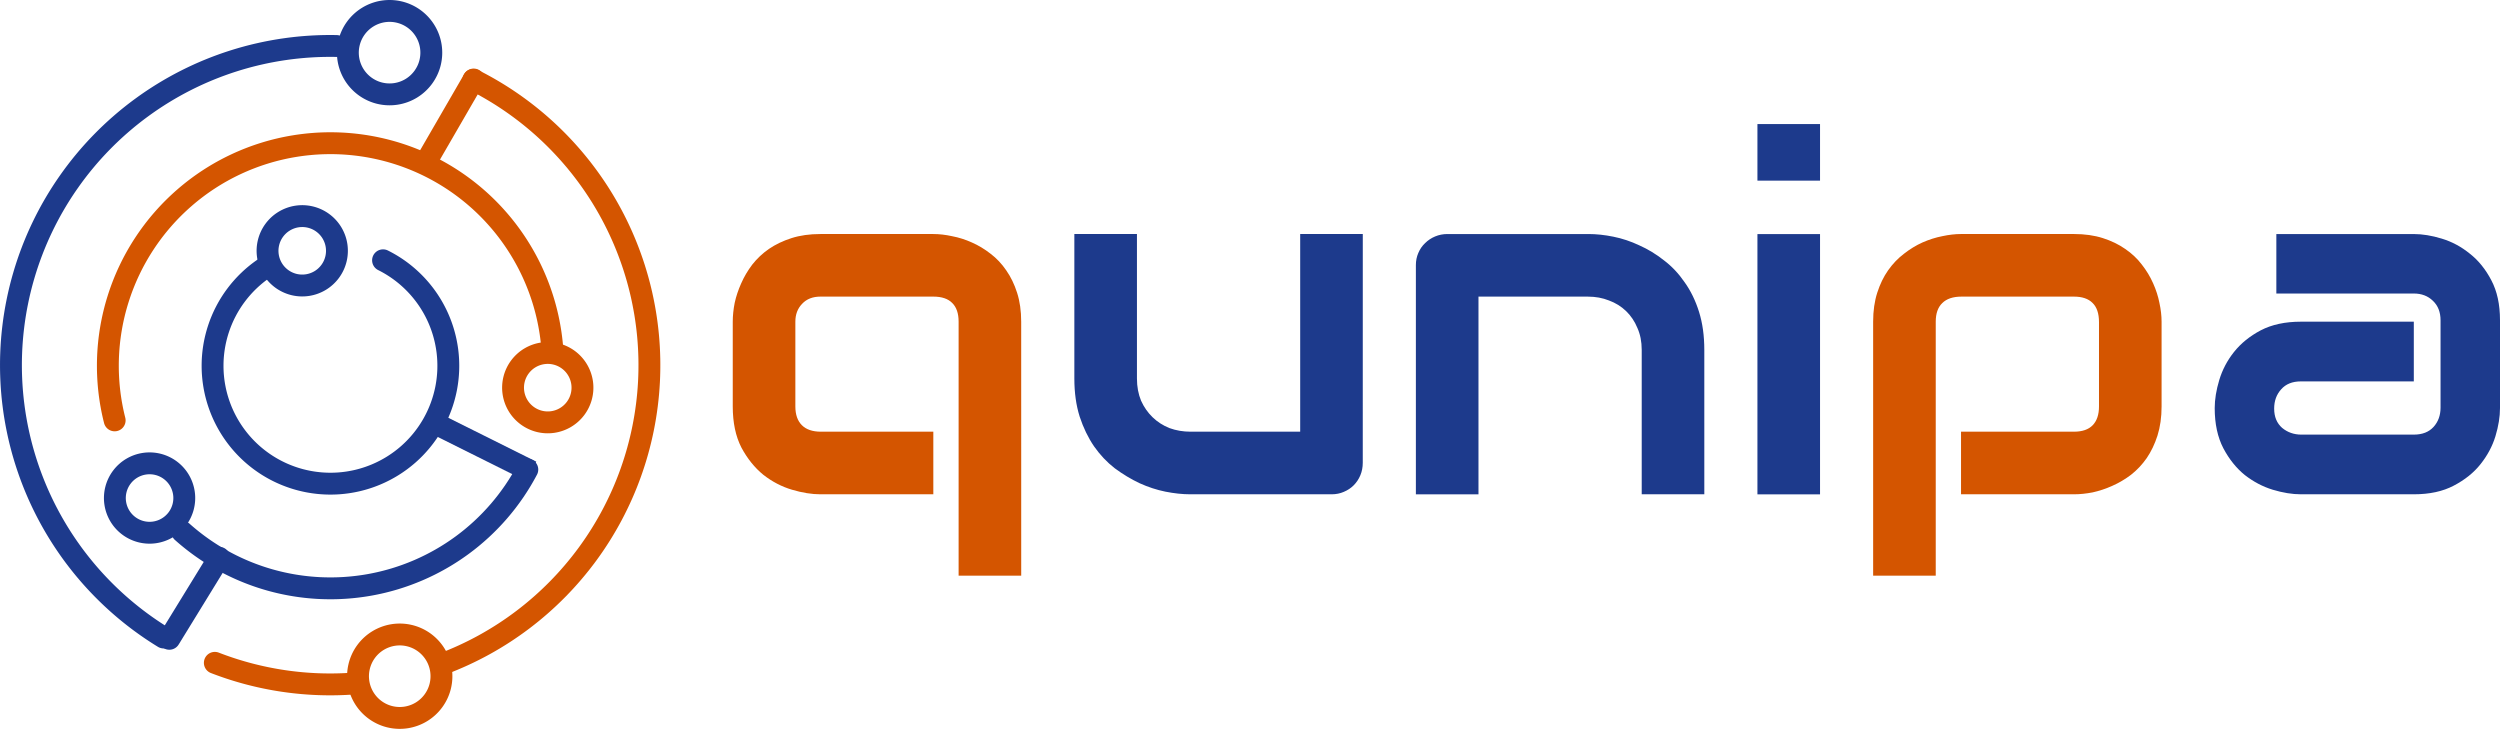
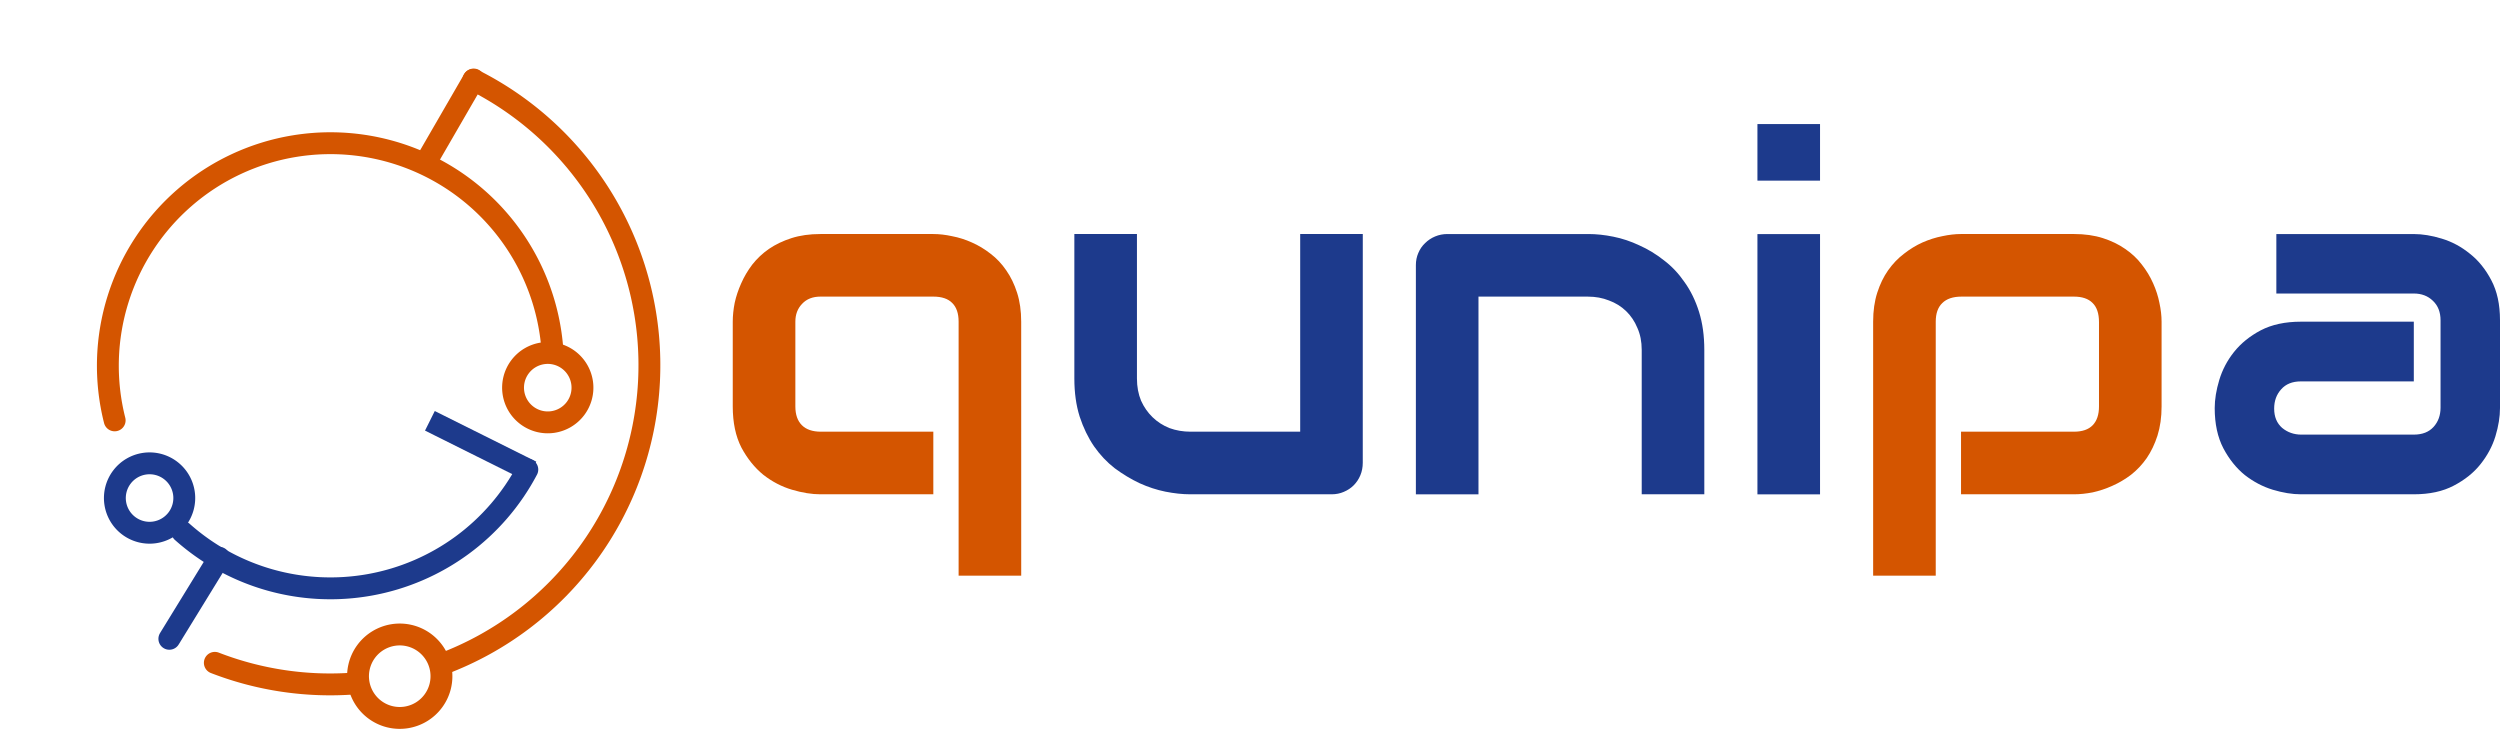
<svg xmlns="http://www.w3.org/2000/svg" xmlns:ns1="http://www.inkscape.org/namespaces/inkscape" xmlns:ns2="http://sodipodi.sourceforge.net/DTD/sodipodi-0.dtd" width="228.662mm" height="66.665mm" viewBox="0 0 228.662 66.665" version="1.1" id="svg1" ns1:version="1.3.2 (091e20e, 2023-11-25)" ns2:docname="logo_finale.svg" ns1:export-filename="logo_finale.png" ns1:export-xdpi="96" ns1:export-ydpi="96">
  <ns2:namedview id="namedview1" pagecolor="#ffffff" bordercolor="#000000" borderopacity="0.25" ns1:showpageshadow="2" ns1:pageopacity="0.0" ns1:pagecheckerboard="0" ns1:deskcolor="#d1d1d1" ns1:document-units="mm" ns1:zoom="0.51681203" ns1:cx="2769.8659" ns1:cy="1275.1251" ns1:window-width="1408" ns1:window-height="847" ns1:window-x="37" ns1:window-y="25" ns1:window-maximized="1" ns1:current-layer="layer1" />
  <defs id="defs1" />
  <g ns1:label="Layer 1" ns1:groupmode="layer" id="layer1" transform="translate(-574.777,-263.726)">
    <g id="g124" ns1:export-filename="logo.svg" ns1:export-xdpi="96" ns1:export-ydpi="96">
      <g id="g4-7-4-3-1-4-7-2" transform="translate(567.832,164.442)">
        <path id="path24-60-4-0-9-4-8-3-9-2-9-4-27-7" style="fill:none;stroke:#d45500;stroke-width:2;stroke-linecap:round;stroke-linejoin:round;paint-order:stroke markers fill" transform="rotate(67.375)" d="m 164.481,25.935 a 29.198,29.198 0 0 1 -6.647,11.034" />
        <path id="path24-1-9-8-5-5-5-4-0-5-1-1-9-9" style="fill:none;stroke:#d45500;stroke-width:2;stroke-linecap:round;stroke-linejoin:round;paint-order:stroke markers fill" transform="rotate(67.375)" d="m 117.715,-5.372 a 29.198,29.198 0 0 1 31.699,-4.186 29.198,29.198 0 0 1 16.528,27.371" />
        <path id="path13-8-6-1-8-52-1-3-0-9-3-3-0-0-6-2-0-1" style="fill:none;stroke:#d45500;stroke-width:2;stroke-linecap:round;paint-order:fill markers stroke" transform="rotate(103.617)" d="m 150.177,-80.22 a 3.816,3.816 0 0 1 -3.816,3.816 3.816,3.816 0 0 1 -3.816,-3.816 3.816,3.816 0 0 1 3.816,-3.816 3.816,3.816 0 0 1 3.816,3.816 z" />
        <path style="fill:none;stroke:#d45500;stroke-width:2;stroke-linecap:round;stroke-linejoin:round;stroke-dasharray:none;stroke-opacity:1;paint-order:stroke markers fill" d="M 45.929,114.06 C 50.271,106.556 50.271,106.556 50.271,106.556" id="path2-4-9-1-9-7-7-0-0-3-3-9-0-6" />
        <path id="path24-6-2-0-0-9-5-6-4-3-7-9-4-1-7" style="fill:none;stroke:#d45500;stroke-width:2;stroke-linecap:round;stroke-linejoin:round;paint-order:stroke markers fill" transform="rotate(0.638)" d="m 18.965,137.53 a 20.357,20.357 0 0 1 6.172,-20.444 20.357,20.357 0 0 1 21.035,-3.682 20.357,20.357 0 0 1 12.749,17.132" />
        <path id="path13-8-6-1-8-5-55-0-9-6-3-8-8-2-3-1-7-71-1" style="fill:none;stroke:#d45500;stroke-width:2;stroke-linecap:round;paint-order:fill markers stroke" transform="rotate(36.88)" d="m 129.669,73.544 a 3.174,3.174 0 0 1 -3.174,3.174 3.174,3.174 0 0 1 -3.174,-3.174 3.174,3.174 0 0 1 3.174,-3.174 3.174,3.174 0 0 1 3.174,3.174 z" />
      </g>
      <g id="g3-7-8-5-7-3-90-8" transform="translate(567.832,164.442)">
        <path style="fill:none;stroke:#1d3a8c;stroke-width:2;stroke-linecap:round;stroke-linejoin:round;stroke-dasharray:none;stroke-opacity:1;paint-order:stroke markers fill" d="m 22.433,157.713 c 4.555,-7.415 4.555,-7.415 4.555,-7.415" id="path1-7-0-1-8-4-6-5-2-9-9-0-4-5" />
-         <path id="path24-6-5-4-0-6-6-9-6-9-4-1-6-9-76-8" style="fill:none;stroke:#1d3a8c;stroke-width:2;stroke-linecap:round;stroke-linejoin:round;paint-order:stroke markers fill" transform="rotate(22.375)" d="m 85.677,97.844 a 10.782,10.782 0 0 1 9.803,8.676 10.782,10.782 0 0 1 -5.793,11.739 10.782,10.782 0 0 1 -12.849,-2.503 10.782,10.782 0 0 1 -0.964,-13.055" />
-         <path id="path13-8-6-1-2-6-4-9-1-7-0-7-5-8-8-6-0-51-1" style="fill:none;stroke:#1d3a8c;stroke-width:2;stroke-linecap:round;paint-order:fill markers stroke" transform="rotate(58.617)" d="m 125.53,34.12 a 3.174,3.174 0 0 1 -3.174,3.174 3.174,3.174 0 0 1 -3.174,-3.174 3.174,3.174 0 0 1 3.174,-3.174 3.174,3.174 0 0 1 3.174,3.174 z" />
-         <path id="path24-5-8-2-1-9-5-1-3-3-4-6-3-45-3" style="fill:none;stroke:#1d3a8c;stroke-width:2;stroke-linecap:round;stroke-linejoin:round;paint-order:stroke markers fill" transform="rotate(67.375)" d="M 153.893,40.401 A 29.198,29.198 0 0 1 118.42,39.474 29.198,29.198 0 0 1 110.04,4.992" />
-         <path id="path13-8-6-1-3-9-0-1-5-8-2-5-0-4-1-59-7" style="fill:none;stroke:#1d3a8c;stroke-width:2;stroke-linecap:round;paint-order:fill markers stroke" transform="rotate(103.617)" d="m 94.966,-65.89 a 3.816,3.816 0 0 1 -3.816,3.816 3.816,3.816 0 0 1 -3.816,-3.816 3.816,3.816 0 0 1 3.816,-3.816 3.816,3.816 0 0 1 3.816,3.816 z" />
        <path id="path24-5-6-6-0-8-7-6-4-7-0-8-4-1-9-0" style="fill:none;stroke:#1d3a8c;stroke-width:2;stroke-linecap:round;stroke-linejoin:round;paint-order:stroke markers fill" transform="rotate(0.638)" d="M 56.756,141.61 A 20.357,20.357 0 0 1 42.482,152.309 20.357,20.357 0 0 1 25.26,147.657" />
        <path id="path13-8-6-1-2-7-3-4-9-3-9-3-0-9-4-5-9-2" style="fill:none;stroke:#1d3a8c;stroke-width:2;stroke-linecap:round;paint-order:fill markers stroke" transform="rotate(36.88)" d="m 106.595,103.476 a 3.174,3.174 0 0 1 -3.174,3.174 3.174,3.174 0 0 1 -3.174,-3.174 3.174,3.174 0 0 1 3.174,-3.174 3.174,3.174 0 0 1 3.174,3.174 z" />
        <path style="fill:none;stroke:#1d3a8c;stroke-width:2;stroke-linecap:square;stroke-linejoin:round;stroke-dasharray:none;stroke-opacity:1;paint-order:stroke markers fill" d="m 47.16,138.22 7.493,3.737" id="path3-7-1-3-9-2-7-9-6-5-5-3-92-3" ns2:nodetypes="cc" ns1:transform-center-x="-0.077956397" ns1:transform-center-y="-0.31182363" />
      </g>
      <path style="font-size:45.1px;font-family:Audiowide;-inkscape-font-specification:'Audiowide, Normal';fill:#1d3a8c;stroke-width:12.784;stroke-linejoin:bevel;paint-order:stroke markers fill" d="m 741.246,280.248 h -5.726 v -5.175 h 5.726 z m 0,28.694 h -5.726 v -23.805 h 5.726 z" id="text1-1-1-2-6-6-7-2" aria-label="i" />
      <path style="font-size:45.1px;font-family:Audiowide;-inkscape-font-specification:'Audiowide, Normal';fill:#d45500;stroke-width:12.784;stroke-linejoin:bevel;paint-order:stroke markers fill" d="m 668.182,316.379 h -5.726 v -23.233 q 0,-1.123 -0.573,-1.696 -0.573,-0.595 -1.74,-0.595 h -10.328 q -1.057,0 -1.674,0.661 -0.617,0.639 -0.617,1.63 v 7.752 q 0,1.123 0.595,1.718 0.595,0.595 1.74,0.595 h 10.284 v 5.726 h -10.328 q -1.189,0 -2.599,-0.418 -1.409,-0.418 -2.621,-1.365 -1.189,-0.969 -2.004,-2.488 -0.793,-1.541 -0.793,-3.766 v -7.752 q 0,-0.815 0.176,-1.718 0.198,-0.903 0.595,-1.784 0.396,-0.903 1.013,-1.718 0.639,-0.815 1.519,-1.431 0.903,-0.617 2.07,-0.991 1.167,-0.374 2.643,-0.374 h 10.328 q 0.815,0 1.718,0.198 0.925,0.176 1.806,0.573 0.903,0.396 1.718,1.035 0.815,0.617 1.431,1.519 0.617,0.881 0.991,2.048 0.374,1.167 0.374,2.643 z" id="text1-1-9-6-0-8-7-9" aria-label="q" />
      <path style="font-size:45.1px;font-family:Audiowide;-inkscape-font-specification:'Audiowide, Normal';fill:#d45500;stroke-width:12.784;stroke-linejoin:bevel;paint-order:stroke markers fill" d="m 772.486,300.898 q 0,1.475 -0.374,2.665 -0.374,1.167 -0.991,2.07 -0.617,0.881 -1.431,1.519 -0.815,0.617 -1.718,1.013 -0.881,0.396 -1.784,0.595 -0.903,0.176 -1.718,0.176 h -10.328 v -5.726 h 10.328 q 1.145,0 1.718,-0.595 0.573,-0.595 0.573,-1.718 v -7.707 q 0,-1.189 -0.595,-1.762 -0.573,-0.573 -1.696,-0.573 h -10.284 q -1.167,0 -1.762,0.595 -0.595,0.573 -0.595,1.696 v 23.233 h -5.726 v -23.233 q 0,-1.475 0.374,-2.643 0.374,-1.167 0.991,-2.048 0.639,-0.903 1.453,-1.519 0.815,-0.639 1.696,-1.035 0.903,-0.396 1.806,-0.573 0.925,-0.198 1.718,-0.198 h 10.328 q 1.475,0 2.643,0.374 1.167,0.374 2.048,0.991 0.903,0.617 1.519,1.431 0.639,0.815 1.035,1.718 0.396,0.881 0.573,1.784 0.198,0.903 0.198,1.718 z" id="text1-1-9-7-6-1-3-4-4" aria-label="p" />
      <path style="font-size:45.1px;font-family:Audiowide;-inkscape-font-specification:'Audiowide, Normal';fill:#1d3a8c;stroke-width:12.784;stroke-linejoin:bevel;paint-order:stroke markers fill" d="m 730.662,308.936 h -5.726 v -13.213 q 0,-1.123 -0.396,-2.004 -0.374,-0.903 -1.035,-1.541 -0.661,-0.639 -1.564,-0.969 -0.881,-0.352 -1.916,-0.352 H 710.006 v 18.08 h -5.726 v -20.964 q 0,-0.595 0.22,-1.101 0.22,-0.529 0.617,-0.903 0.396,-0.396 0.925,-0.617 0.529,-0.22 1.123,-0.22 h 12.905 q 1.079,0 2.268,0.242 1.211,0.242 2.378,0.793 1.189,0.529 2.246,1.365 1.079,0.815 1.894,2.004 0.837,1.167 1.321,2.709 0.484,1.542 0.484,3.479 z" id="text1-1-2-4-4-8-99-8" aria-label="n" />
      <path style="font-size:45.1px;font-family:Audiowide;-inkscape-font-specification:'Audiowide, Normal';fill:#1d3a8c;stroke-width:12.784;stroke-linejoin:bevel;paint-order:stroke markers fill" d="m 699.422,306.051 q 0,0.617 -0.22,1.145 -0.22,0.529 -0.617,0.925 -0.374,0.374 -0.903,0.595 -0.506,0.22 -1.101,0.22 H 683.633 q -1.057,0 -2.268,-0.242 -1.189,-0.242 -2.356,-0.771 -1.167,-0.551 -2.268,-1.365 -1.079,-0.837 -1.894,-2.004 -0.815,-1.189 -1.321,-2.731 -0.484,-1.542 -0.484,-3.479 v -13.213 h 5.726 v 13.213 q 0,1.123 0.374,2.026 0.396,0.881 1.057,1.519 0.661,0.639 1.542,0.991 0.903,0.33 1.938,0.33 h 10.02 v -18.08 h 5.726 z" id="text1-1-23-2-7-6-1-3" aria-label="u" />
      <path style="font-size:45.1px;font-family:Audiowide;-inkscape-font-specification:'Audiowide, Normal';fill:#1d3a8c;stroke-width:12.784;stroke-linejoin:bevel;paint-order:stroke markers fill" d="m 803.439,301.053 q 0,1.189 -0.418,2.576 -0.418,1.365 -1.365,2.554 -0.925,1.167 -2.444,1.96 -1.497,0.793 -3.656,0.793 h -10.328 q -1.189,0 -2.576,-0.418 -1.365,-0.418 -2.554,-1.343 -1.167,-0.947 -1.96,-2.444 -0.793,-1.519 -0.793,-3.678 0,-1.189 0.418,-2.576 0.418,-1.387 1.343,-2.554 0.947,-1.189 2.444,-1.982 1.519,-0.793 3.678,-0.793 h 10.328 v 5.461 h -10.328 q -1.167,0 -1.806,0.727 -0.639,0.705 -0.639,1.762 0,1.123 0.727,1.762 0.749,0.617 1.762,0.617 h 10.284 q 1.167,0 1.806,-0.705 0.639,-0.705 0.639,-1.762 v -7.994 q 0,-1.123 -0.705,-1.784 -0.683,-0.661 -1.74,-0.661 h -12.574 v -5.439 h 12.574 q 1.189,0 2.554,0.418 1.387,0.418 2.554,1.365 1.189,0.925 1.982,2.444 0.793,1.497 0.793,3.656 z" id="text1-1-94-2-4-9-3-0" aria-label="a" />
    </g>
  </g>
</svg>